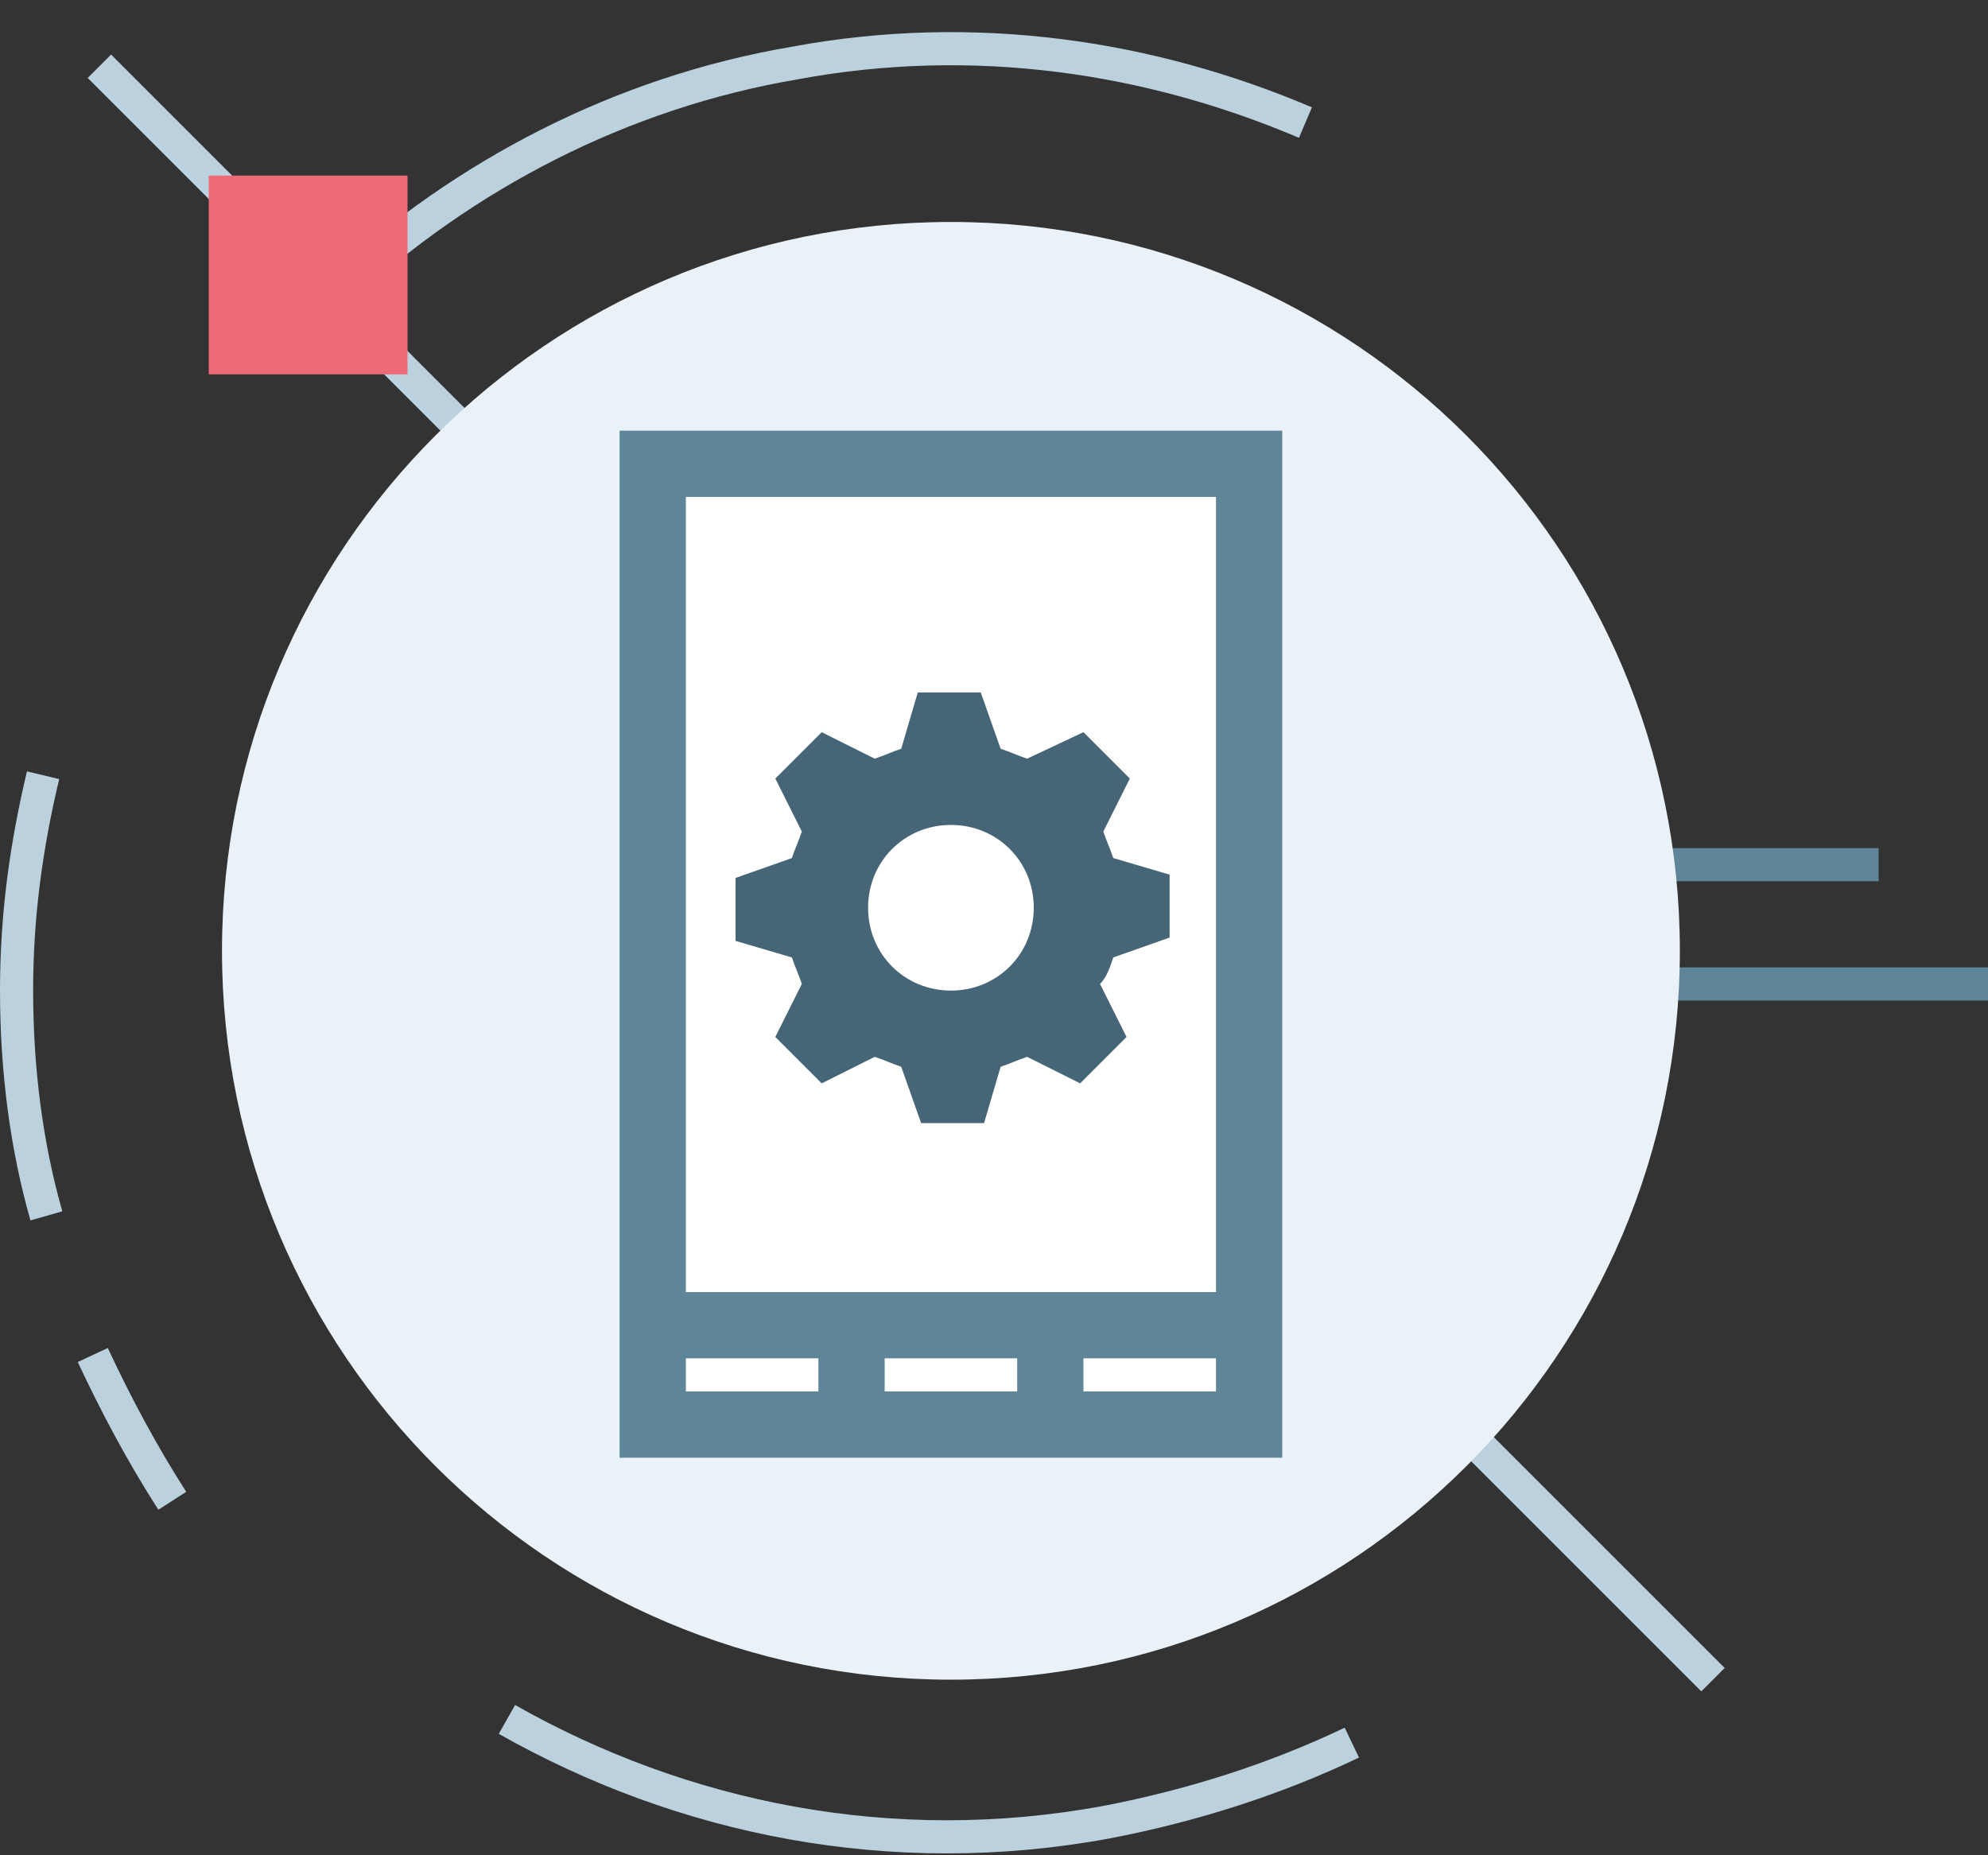
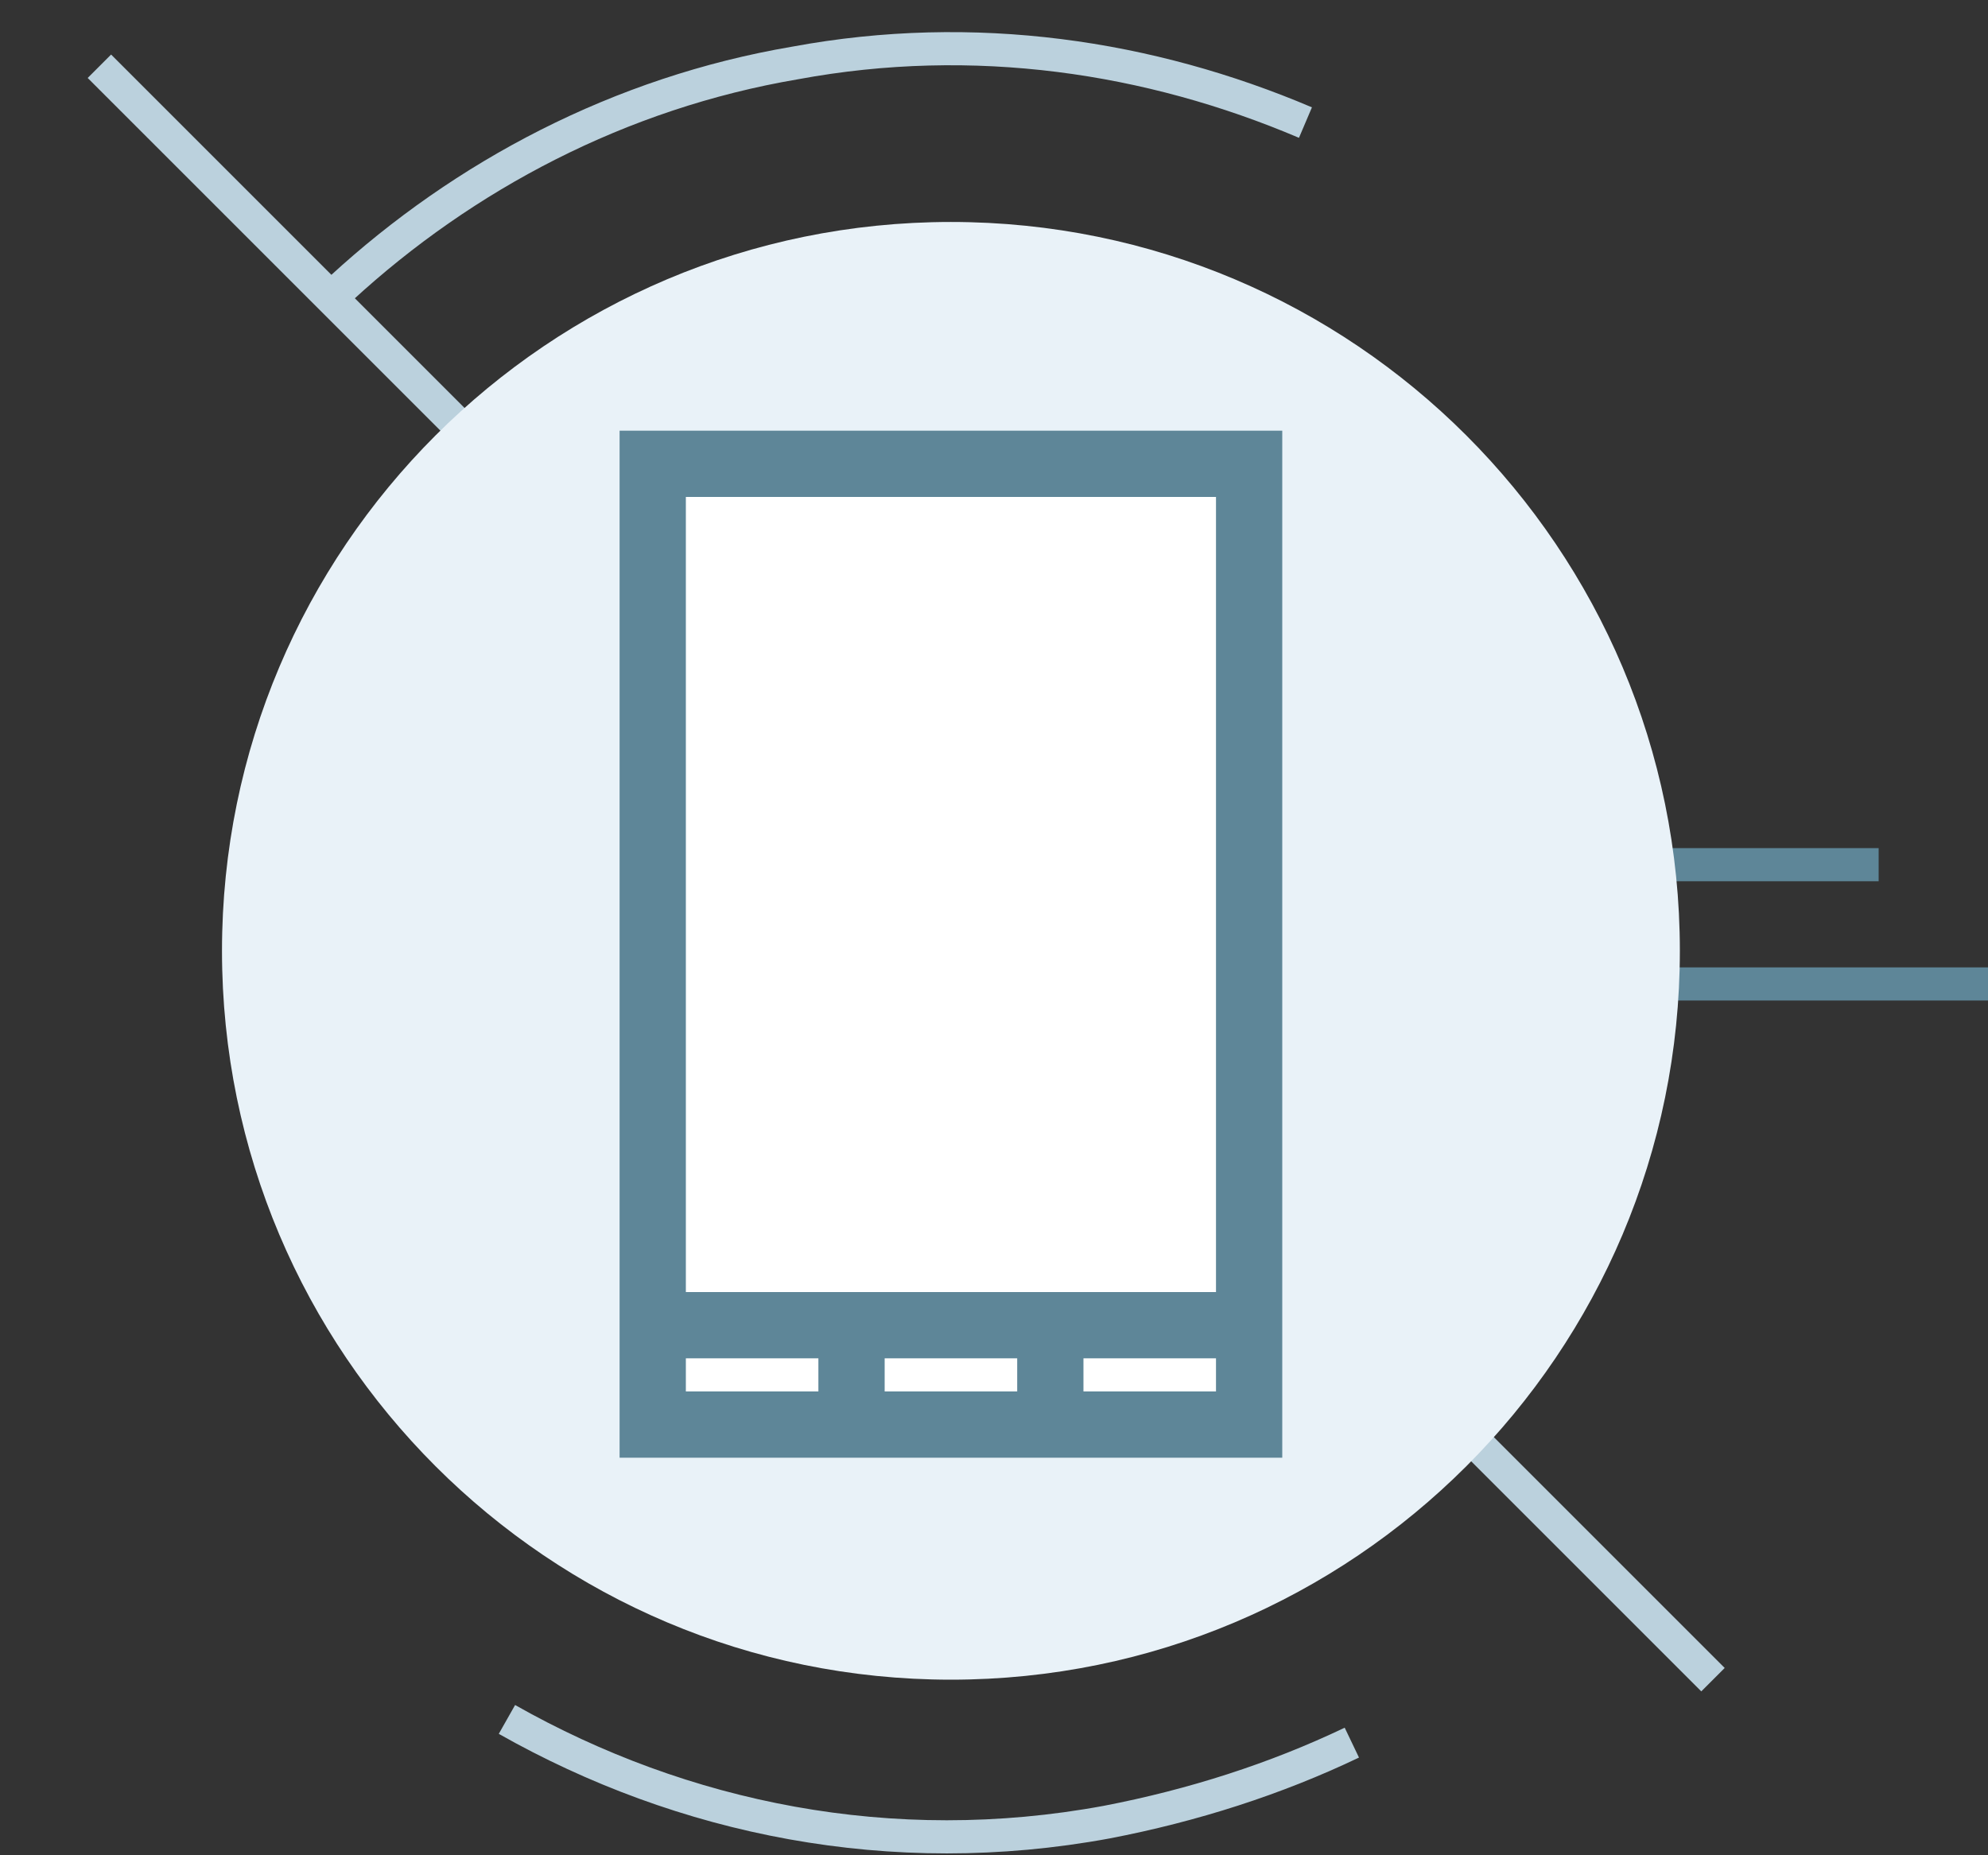
<svg xmlns="http://www.w3.org/2000/svg" width="60" height="56" viewBox="0 0 60 56" fill="none">
  <rect x="0" y="0" width="60" height="56" fill="#333333" stroke="none" />
  <path d="M51.7 50.7L3 2M39.4 3.7c-4.7-2-10-2.8-15.4-1.8-5.3.9-10 3.4-13.7 6.8M15.3 51.9c5.3 3 11.6 4.3 18.1 3.1 2.6-.5 5.1-1.3 7.4-2.4" stroke="#BBD1DD" stroke-miterlimit="10" />
  <path d="M18.5 29.7H60M42.7 26.1h14" stroke="#5E8698" stroke-miterlimit="10" />
  <path d="M28.7 50.7c12.15 0 22-9.85 22-22s-9.85-22-22-22-22 9.85-22 22 9.85 22 22 22z" fill="#E9F2F8" />
  <path d="M18.7 13v31h20V13h-20z" fill="#5E8698" />
  <path d="M36.7 39h-16V15h16v24zm-12 2h-4v1h4v-1zm6 0h-4v1h4v-1zm6 0h-4v1h4v-1z" fill="#fff" />
-   <path d="M1.3 23.4c-.5 2.1-.8 4.2-.8 6.5 0 2.4.3 4.7.9 6.8M2.8 40.9c.7 1.5 1.5 3 2.4 4.4" stroke="#BBD1DD" stroke-miterlimit="10" />
-   <path d="M12.3 5.3h-6v6h6v-6z" fill="#ED6B77" />
-   <path d="M33.6 28.9l1.7-.6v-1.9l-1.7-.5c-.1-.3-.2-.5-.3-.8l.8-1.6-1.4-1.4-1.7.8c-.3-.1-.5-.2-.8-.3l-.6-1.7h-1.9l-.5 1.7c-.3.1-.5.2-.8.3l-1.6-.8-1.4 1.4.8 1.6c-.1.3-.2.5-.3.8l-1.7.6v1.9l1.7.5c.1.3.2.5.3.8l-.8 1.6 1.4 1.4 1.6-.8c.3.1.5.2.8.3l.6 1.7h1.9l.5-1.7c.3-.1.5-.2.8-.3l1.6.8 1.4-1.4-.8-1.6c.2-.2.3-.5.4-.8zm-4.9 1c-1.4 0-2.5-1.1-2.5-2.5s1.1-2.5 2.5-2.5 2.5 1.1 2.5 2.5-1.1 2.5-2.5 2.5z" fill="#466677" />
</svg>